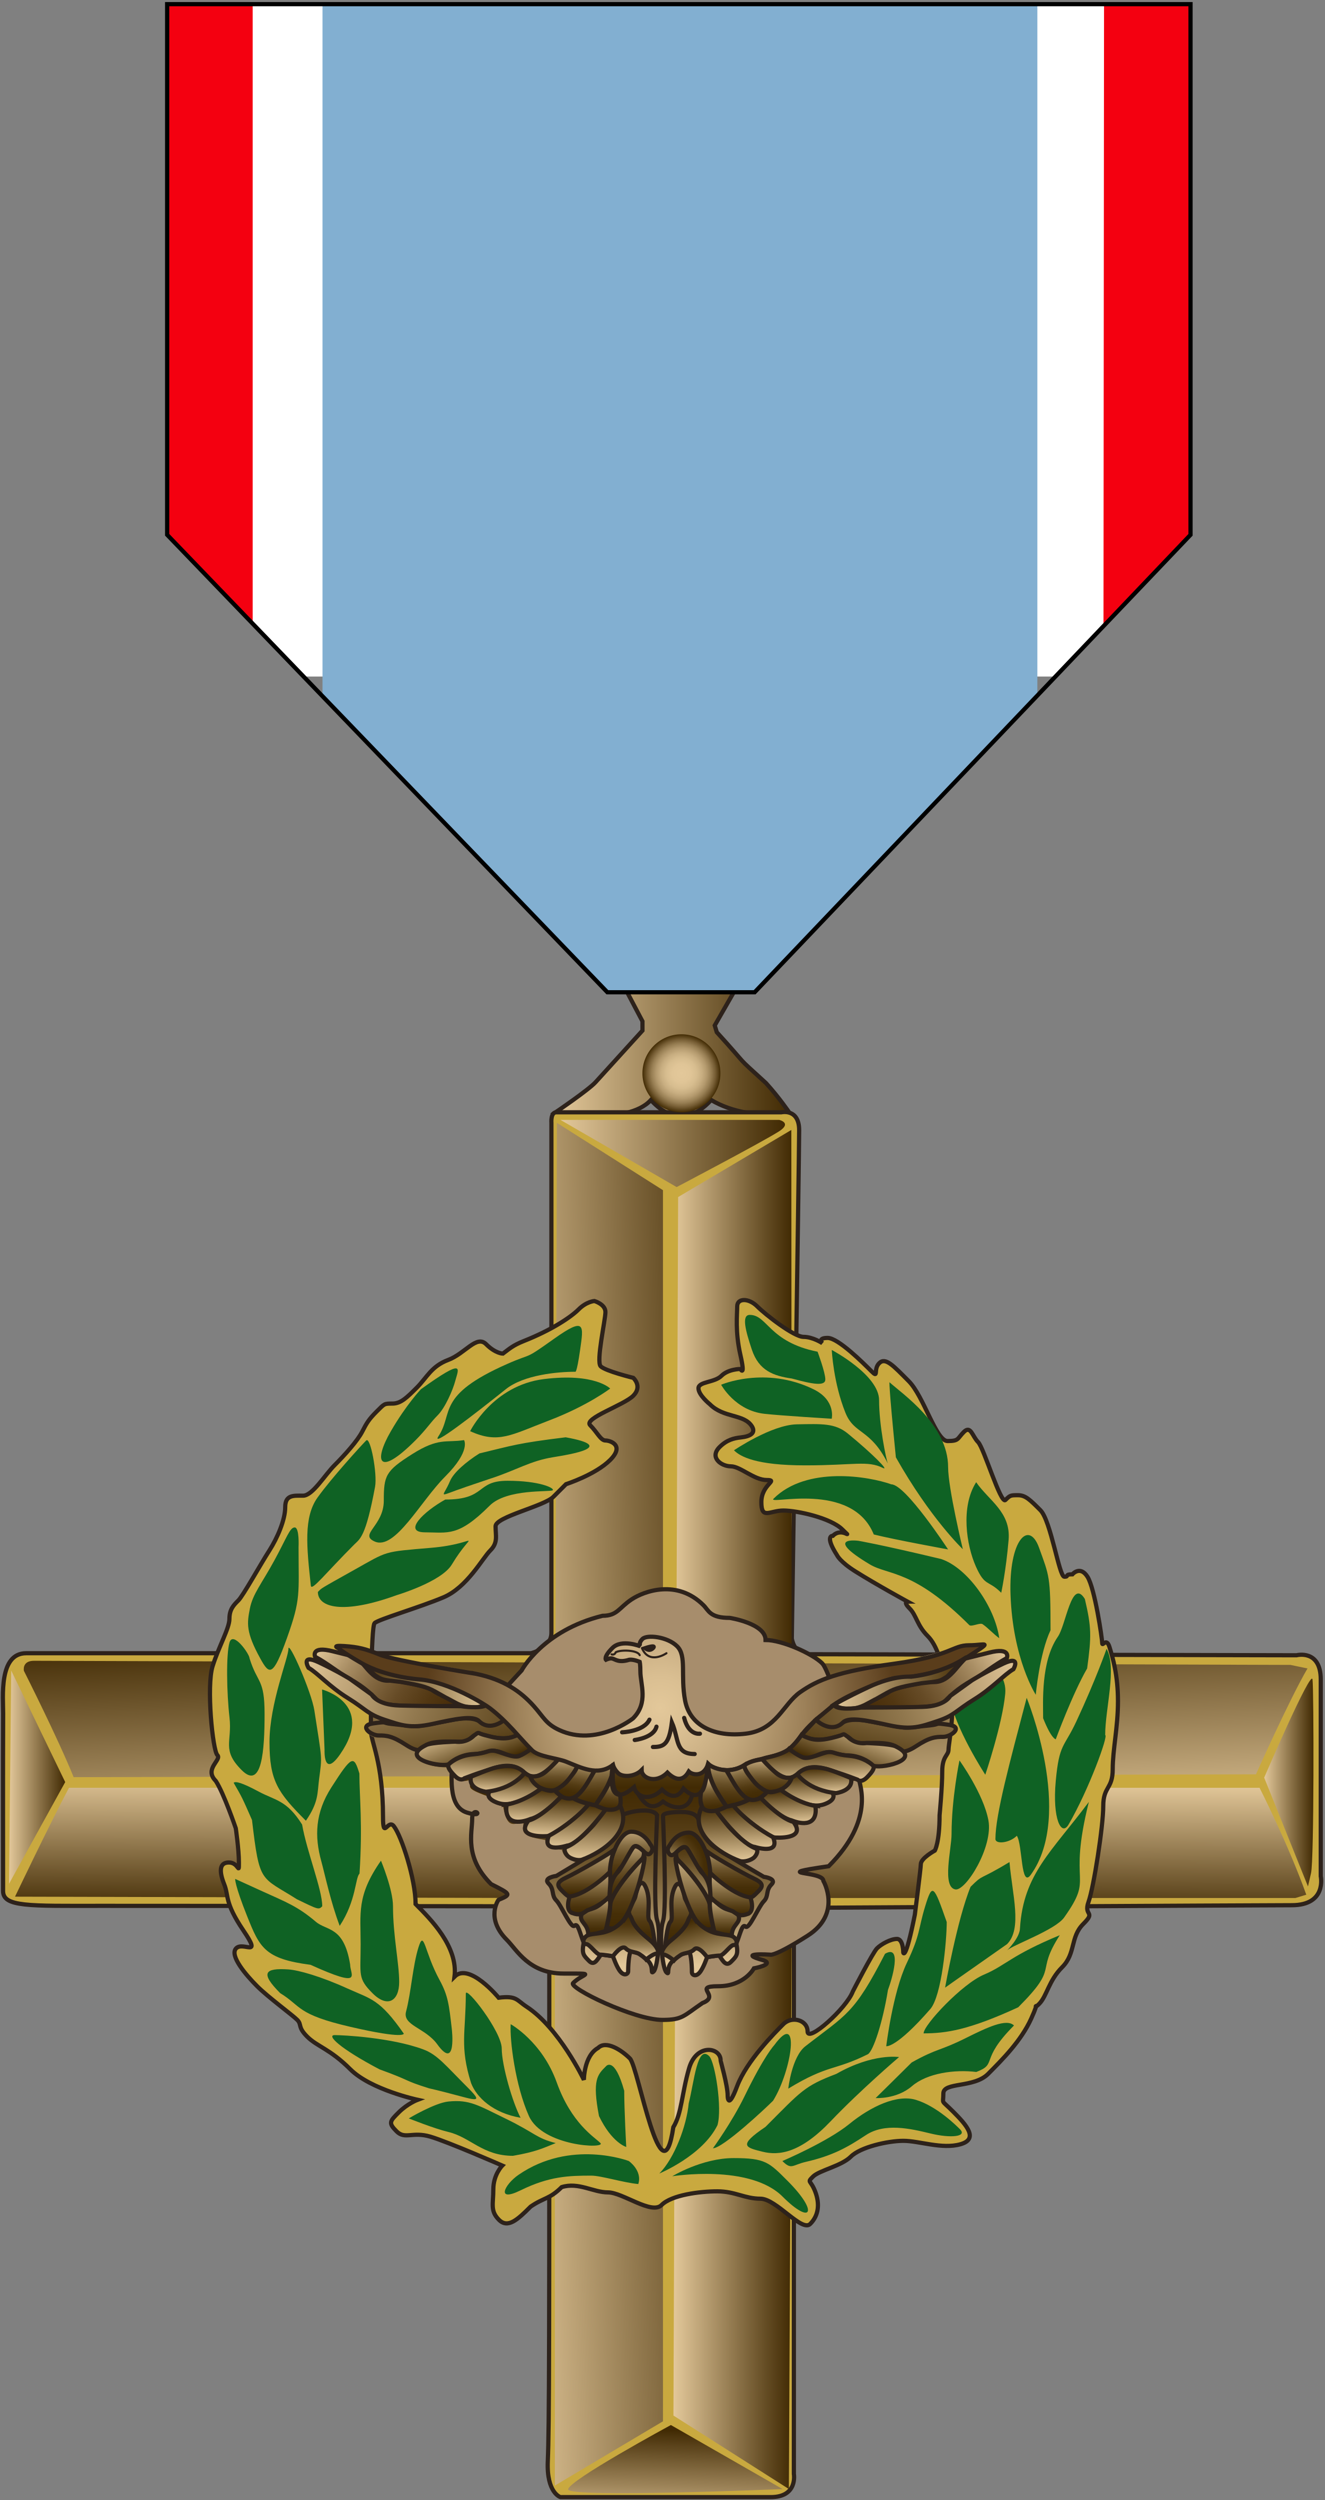
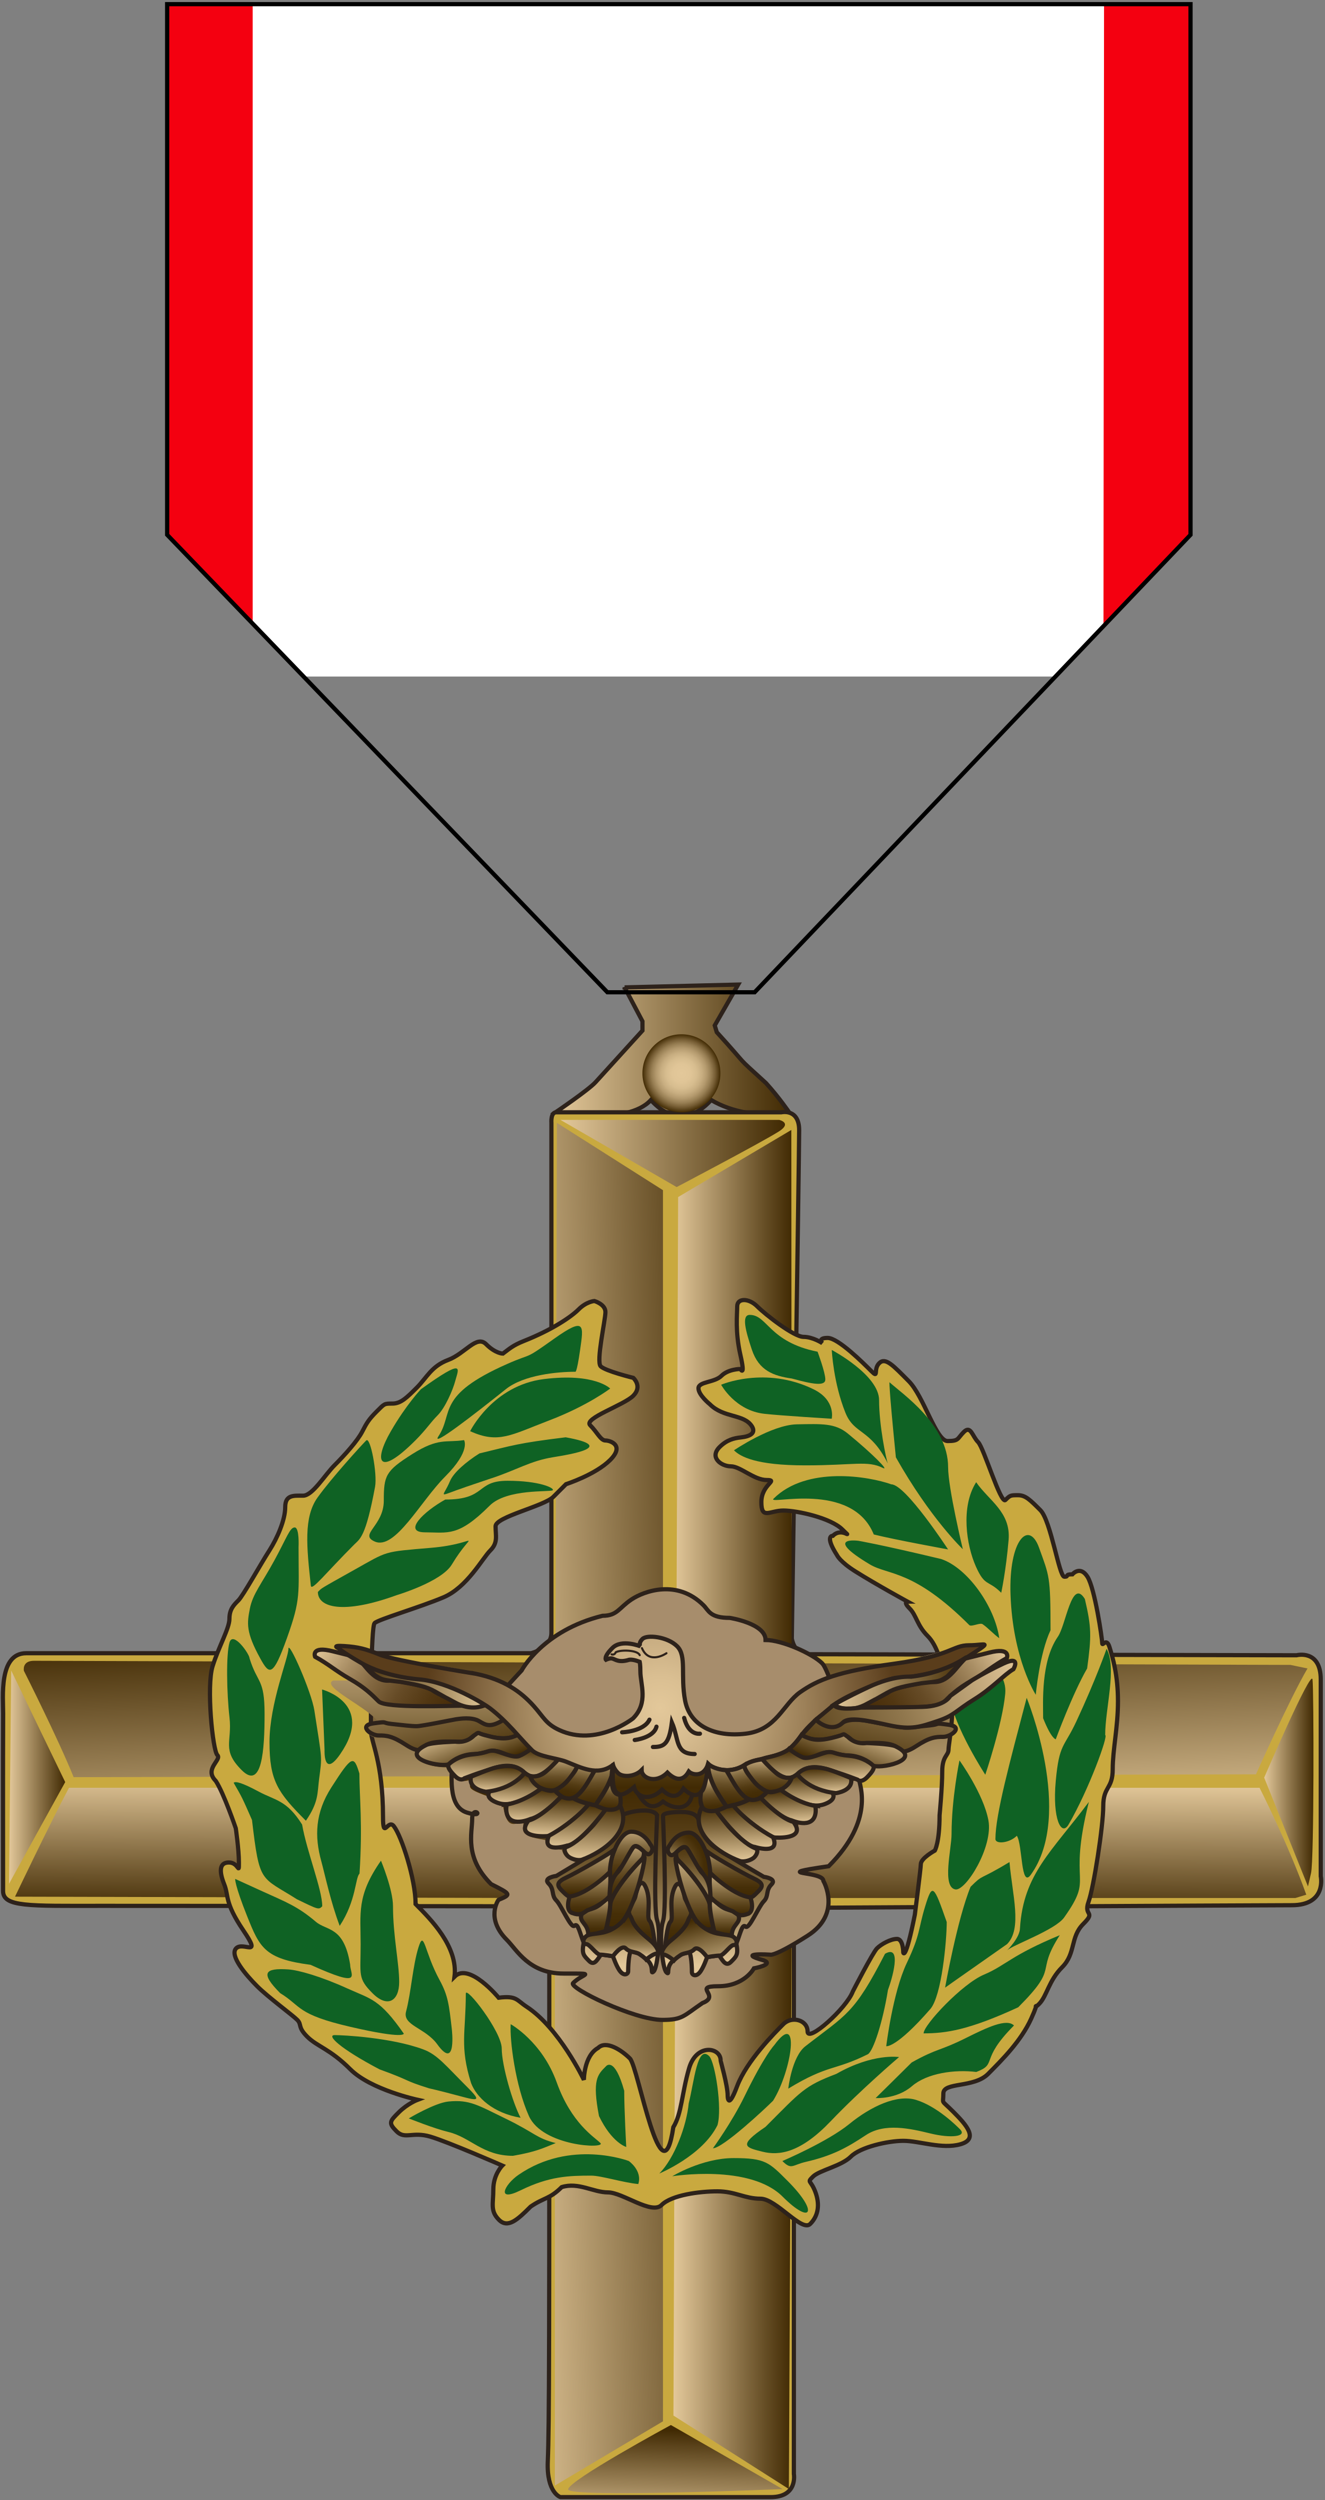
<svg xmlns="http://www.w3.org/2000/svg" version="1.0" width="315" height="594" viewBox="-0.19 -0.49 315 594" xml:space="preserve">
  <rect x="-0.19" y="-0.49" width="315" height="594" fill="#808080" stroke="none" />
  <linearGradient id="a" gradientUnits="userSpaceOnUse" x1="131.879" y1="249.058" x2="187.475" y2="249.058">
    <stop offset="0" style="stop-color:#e3c89a" />
    <stop offset="1" style="stop-color:#412a03" />
  </linearGradient>
  <path fill="url(#a)" stroke="#2D221B" d="m148.3 234.1 4.25 8.06v2.2s-9.5 10.44-11.17 12.28c-1.67 1.83-9.5 7.15-9.5 7.15s17 3.3 22.67-2.93c5.67 6.23 10.8 3.89 14.33 0 4.87 2.88 11.68 4.17 18.6 3.01 0 0-2.41-3.57-5.57-7.04-8.03-7.33-3.25-2.81-11.7-12.09l-.48-1.6 5.57-9.71-27 .67z" />
  <path fill="#C9A93F" stroke="#2D221B" d="M132.05 263.78h53.5s4.25-1 4.25 4.25-1.75 120.75-1.75 120.75.5 3.75 3.75 3.75 116.25.25 116.25.25 5.75-1.5 5.75 5.75v46.75s1.5 6.88-6.88 6.88-118.38.63-118.38.63v134.5s1 5.5-5.5 5.5h-50s-3.32-1.01-3-8.5c.36-8.49.36-27.83.36-131.87-13.29-.01-26.58-.02-39.87-.04-22.23-.04-44.46-.08-66.68-.07-17.31.01-23.31.28-23.31-3.52 0-14.05-.04-28.11.02-42.16.02-3.79-1.11-14.34 5.48-14.34h120s4.86-1.1 4.86-4.86V266.29s-.22-2.51 1.15-2.51z" />
  <linearGradient id="b" gradientUnits="userSpaceOnUse" x1="160.164" y1="439.066" x2="157.428" y2="383.341">
    <stop offset="0" style="stop-color:#e3c89a" />
    <stop offset="1" style="stop-color:#412a03" />
  </linearGradient>
  <path fill="url(#b)" d="m306.6 395.07 4.05.84c-4.25 7.25-12.25 25.15-12.25 25.15s-272.18.68-281.08.68c-3.67-9.1-11.83-25.27-11.83-25.27s-.5-2.38 2.38-2.38 298.73.98 298.73.98z" />
  <linearGradient id="c" gradientUnits="userSpaceOnUse" x1="118.08" y1="428.659" x2="176.439" y2="426.729">
    <stop offset="0" style="stop-color:#e3c89a" />
    <stop offset="1" style="stop-color:#412a03" />
  </linearGradient>
  <path fill="url(#c)" d="M157.42 282.28v292.5l-25.7 15.27V452.41l.48-186.13 25.22 16z" />
  <linearGradient id="d" gradientUnits="userSpaceOnUse" x1="159.915" y1="429.424" x2="188.043" y2="429.424">
    <stop offset="0" style="stop-color:#e3c89a" />
    <stop offset="1" style="stop-color:#412a03" />
  </linearGradient>
  <path fill="url(#d)" d="m161.03 283.91-1.12 289.5 27.44 17.46.69-138.12-.1-184.78z" />
  <linearGradient id="e" gradientUnits="userSpaceOnUse" x1="133.045" y1="273.555" x2="186.427" y2="273.555">
    <stop offset="0" style="stop-color:#e3c89a" />
    <stop offset="1" style="stop-color:#412a03" />
  </linearGradient>
  <path fill="url(#e)" d="M133.05 265.58h52s3.11.69 0 2.7c-3.84 2.47-24.38 13.26-24.38 13.26l-27.62-15.96z" />
  <linearGradient id="f" gradientUnits="userSpaceOnUse" x1="1.962" y1="421.742" x2="15.309" y2="421.742">
    <stop offset="0" style="stop-color:#e3c89a" />
    <stop offset="1" style="stop-color:#412a03" />
  </linearGradient>
  <path fill="url(#f)" d="M15.31 422.91 1.96 447.07l.52-50.66z" />
  <linearGradient id="g" gradientUnits="userSpaceOnUse" x1="300.35" y1="423.016" x2="312.063" y2="423.016">
    <stop offset="0" style="stop-color:#e3c89a" />
    <stop offset="1" style="stop-color:#412a03" />
  </linearGradient>
  <path fill="url(#g)" d="M300.35 421.85s11.17-25.95 11.49-23.33c.32 2.62.38 42.85-.35 46.02l-.73 3.16-10.41-25.85z" />
  <linearGradient id="h" gradientUnits="userSpaceOnUse" x1="160.001" y1="600.409" x2="160.889" y2="576.895">
    <stop offset="0" style="stop-color:#e3c89a" />
    <stop offset="1" style="stop-color:#412a03" />
  </linearGradient>
  <path fill="url(#h)" d="m159.3 575.66 26.56 15.22s-50.99 2.15-50.99.08 24.43-15.3 24.43-15.3z" />
  <linearGradient id="i" gradientUnits="userSpaceOnUse" x1="157.134" y1="422.373" x2="156.822" y2="454.872">
    <stop offset="0" style="stop-color:#e3c89a" />
    <stop offset="1" style="stop-color:#412a03" />
  </linearGradient>
  <path fill="url(#i)" d="M188.05 450.45h119.72l2.59-.79c-4.25-11.92-11.11-25.4-11.11-25.4H16.21c-4.52 8.47-12.83 25.87-12.83 25.87l127.03.33c0-.01 54.39-.01 57.64-.01z" />
  <radialGradient id="j" cx="161.813" cy="254.51" r="9.268" gradientUnits="userSpaceOnUse">
    <stop offset="0" style="stop-color:#e3c89a" />
    <stop offset=".234" style="stop-color:#e0c597" />
    <stop offset=".392" style="stop-color:#d7bd8f" />
    <stop offset=".527" style="stop-color:#c8ae81" />
    <stop offset=".65" style="stop-color:#b3996d" />
    <stop offset=".764" style="stop-color:#977e53" />
    <stop offset=".872" style="stop-color:#755c33" />
    <stop offset=".973" style="stop-color:#4d360e" />
    <stop offset="1" style="stop-color:#412a03" />
  </radialGradient>
  <circle fill="url(#j)" cx="161.81" cy="254.51" r="9.27" />
  <path fill="#F40010" d="m283.21 125.65-21.48 22.93-200.67.33-21.51-22.34L39.92.5h243.29z" />
  <path fill="#FFF" d="m262.15 147.68-11.54 12.56H72.35l-12.47-12.23V.5h202.4z" />
-   <path fill="#82AFD1" d="m246.43 164.76-66.88 70.5h-35.34l-67.73-70.33V.24h169.95z" />
  <path fill="none" stroke="#000" d="M282.84 126.57 179.21 235.26h-35L39.55 126.57V.5h243.29z" />
  <path fill="#C9A93F" stroke="#2D221B" d="M172.8 497.41s0 3.75 2.25-2.25 9-12.75 11-14.75 5.75-1 5.75 1.75 9.25-5.5 10.75-9.5c0 0 4.75-9.25 5.75-10.25s3.25-2.24 4.75-2.24 1.5 3.24 1.5 3.24.5 2.25 2.75-9c0 0 1.42-11 1.42-12 0-1.41 3.33-3.23 3.33-3.23s1.13-1.89 1.13-8.39c0 0 .63-6.63.63-10.38s1.5-3.75 1.5-5.25 2-10.75 0-15.75-2.5-8.75-5-11.25-2.63-4.88-4.25-6.5-.5-1.63-.5-1.63-7.33-4-12.33-7.13c-3.75-2.34-4.42-3.88-4.42-3.88-3.08-4.79-1-4.63-1-4.63 2.25-2.25 5 1.25 2.25-1.5s-10.75-4.5-14-4.5-5.25 2.25-5.25-2 4.25-5.25 1.25-5.25-6.25-3.25-8.5-3.25-5.18-2.08-2.68-4.58c1.71-1.71 3.43-2.12 5.06-2.29 2.29-.25 3.6-1.07 2.63-2.63-1.88-2.99-6.68-1.93-10-5.25 0 0-2.71-2.17-2.71-3.79s3.83-1.33 5.46-2.96 4.5-1.63 4.5-1.63 1.25 2.13 0-3.38-.75-9.5-.75-11.5 2.75-2 4.75 0 8.75 7.25 11 7.25 4.5 1.5 4.5 1.5-1.25-1.25 1.25-1.25 8.5 6 10.38 7.88.38-.38 1.88-1.88 3.38.63 7 4.25 6.5 14.25 9.25 14.25 2.25-.54 3.88-2.17 2 1.04 3.38 2.42 5.38 14.88 6.5 13.75 1.25-1.13 3-1.13 2.81 1.06 5.31 3.56 4.44 15.81 5.69 15.81-.08-.58 1.92-.58c0 0 1.83-2.17 3.58.58s3.5 14.75 3.5 15.75 1-1.5 1.75 1 2 6.58 2 12.83-1.25 11.42-1.25 16.17-2.25 4-2.25 8.75-2.25 19.25-3.5 22.75 1.88 2.13-1.25 5.25-1.75 7-5 10.25-3.63 6.88-5.5 8.75.5-1.75-1.88 3.5-6.88 9.75-10.25 13.13-10.63 1.88-10.63 4.63-.75 1.25 2.38 4.38 6.06 6.44 1.69 7.69-9.81-.81-13.56-.81-10.25 1.5-12.5 3.75-7.5 3.25-9 4.75-.59.7.5 3.5c1.17 3 .83 5.75-1.17 7.75s-8.08-6-11.83-6-6-1.75-10.25-1.75-10.88.88-13.25 3.25c-2.37 2.38-9.25-3-12.75-3s-7-2.5-11-1.25c-2.88 2.88-4.25 2.47-7.38 4.63-3.13 3.13-5.42 5.25-7.54 3.13s-1.33-3.75-1.33-7.25 2.13-5.63 2.13-5.63-12.88-5.63-17.13-6.88-6 .75-8-1.25-1.63-2.38.5-4.5 4.5-3 4.5-3-11.13-2.38-16-7.25-7.88-5.38-10.25-7.75-1.19-2.81-2.38-4-6.92-5.38-9.54-8-6.65-7.31-4.96-9 6.25 2.5 1.69-4.25-3.4-8.16-4.56-11c-1.14-2.86-1.25-5.13 1.13-5.13s2.38 3.13 2.38 0-.74-8.13-.74-8.13-2.86-8.38-4.76-11.25c-2.88-2.88 1.5-5 .38-6.13s-2.63-16.38-1.13-21.13 4-9 4-11.25 1-3.25 2.13-4.38 5.14-8.38 7.38-11.88c1.88-2.95 3.75-7.25 3.75-10.25s2-2.75 4.25-2.75 5.13-4.88 7.5-7.25 5.43-5.75 6.58-8c1.03-2 1.54-2.88 3.42-4.75s1.75-1.88 3.75-1.88 3.44-1.44 5.81-3.81 3.44-5.06 7.44-6.56 6.75-6 9-3.75 4 2.25 4 2.25c1.53-1.13 2.35-1.95 5-3 6.56-2.6 11.13-5.63 13-7.5s3.75-2 3.75-2 2.63.75 2.63 2.63-2.25 11.75-1.13 12.88 7.75 2.75 7.75 2.75 2.25 2 0 4.25-11.88 5.38-10.25 7 2.5 3.63 3.63 3.63 4.63 1.13 1.13 4.63-10.5 5.75-10.5 5.75l-3 3c-2.25 2.25-13.75 4.75-13.75 7s.63 3.88-1.25 5.75-5.5 8.75-11.13 11.13-15.5 5.25-16.38 6.13-.88 22.75-.88 25.5 2.88 7.5 2.88 20.5c0 5.68 1.15.4 2.58 2.25 1.85 2.39 5.17 12.67 5.17 18.5 3.58 3.58 10.13 10.13 9.25 17.25 3.5-3.5 10.5 5 10.5 5 4.29-.54 4.25.58 6.63 2.13 7.76 5.06 13.63 17.38 13.63 17.38s0-5.71 3.38-7.58c1.88-1.88 5.56.5 7.56 2.5s7.57 34.83 10.32 16.33c2-3.25 2-8 3.75-14s7.5-5 7.5-1.88c-.08.01 1.67 5.89 1.67 8.39z" />
  <path fill="#0F6224" d="M178.55 320.16c-1.5-4.5-2.51-8.25-.5-8.25 4.25 0 4.5 6.42 16.13 8.75 0 0 1.84 4.92 1.84 6.58 0 1.67-2.97 1.15-7.96-.21-4.34-.63-7.83-1.84-9.51-6.87z" />
  <path fill="#0F6224" d="M171.25 328.5s10.5-4.52 21.96 1.08c5.37 2.62 4.33 7 4.33 7s-12.07-.73-16-1.17c-6.99-.77-10.29-6.91-10.29-6.91zM197.55 320.24s.36 7.77 3.25 14.92c2.12 5.25 5.9 3.7 10.07 12.04-.39-.99-2.07-9.03-2.07-15.03s-11.25-11.93-11.25-11.93zM183.88 485.41c6.33-8.67 4.17 6.07-.28 13.2-2.05 2.05-11.97 11.3-14.3 11.3 0 0 4.46-6.1 7.5-12.33 4.77-9.8 7.08-12.17 7.08-12.17zM213.55 488.24s-6.17-1-14.92 4c-7.67 2.91-8.33 4.08-16.83 12.58-6.69 4.51-4.73 4.9-.73 5.9s9.06.27 16.22-7.23 16.26-15.25 16.26-15.25zM216.6 495.16c-3.64 3.14-8.62 2.82-8.62 2.82s5.93-5.82 8.56-8.45c6.18-3.46 6.64-2.67 13-5.87 4.96-2.46 9.58-4.67 11.33-2.92-8.33 8.33-3.75 9.07-8.96 11.04-5.13-.63-11.67.25-15.31 3.38zM187.21 495.74s.83-7.59 4.08-10.08c9.75-7.58 11.54-7.58 18.92-21.96 4.18-2.41 1.62 6.17.7 8.59-1.25 7.75-3.49 14.51-4.77 15.27-7.99 3.99-9.34 2.35-18.93 8.18zM219.38 482.61c5.33 0 10.75-.79 22.5-6.2 10-10 3.88-7.8 9.88-17.13-11.67 4.83-12.88 7.21-18.04 9.38s-14.34 11.95-14.34 13.95zM262.88 391.24c2.5 4.5-.33 14.17-.33 20.5.83 0-3.84 12.89-8.7 21.25-1.71 2.93-3.88-1.33-3.05-10.33s1.96-7.88 4.88-14.13c4.78-10.26 7.2-17.29 7.2-17.29zM234.05 421.16s-7.46-11.42-8.46-18.58 3.62-6.5 3.62-9 10.25 1.17 9.58 8.33c-.66 7.17-4.74 19.25-4.74 19.25zM185.88 521.41c6.83 6.83 8.67 3.75 1.17-3.75-4.43-4.43-5.29-5.42-12.83-5.42s-14.59 4.32-14.59 4.32 18.42-2.99 26.25 4.85z" />
  <path fill="#0F6224" d="M239.21 462.91c1.29-1.28 11.47-4.85 13.58-7.83 7.33-10.33.71-6.79 5.88-27.46-8.83 11.83-15.54 17.11-16.37 29.94 0 2.35-3.09 5.35-3.09 5.35zM250.8 412.74s3.98-10.81 7.46-16.83c1.05-7.67 1.04-9.75-.54-16.5-3.17-5.17-4.48 6.37-6.5 9.08-3.98 5.88-3.42 15.42-3.42 19.25 2 5 3 5 3 5zM210.5 485.66s1.54-12.75 4.88-19.75c3.33-7 2.67-7.94 4.38-13.5 1.7-5.56 2.01-5.13 5.12 3.75 0 4.42-1.19 17.55-3.91 20.68-8.16 9.37-10.47 8.82-10.47 8.82zM183.71 355.58c-1.65 1.65 18.58-4.42 23.83 8.5 5.1 1.27 17.66 3.55 17.66 3.55s-10.1-15.46-13.49-15.46c-5.27-1.9-20.16-4.43-28 3.41zM156.55 515.91s10.28-4.24 13.83-11.5c1.17-4-.58-15-1.96-16.38-2.83-2.83-3.54 5.88-4.88 11.21-.5 5.34-3.39 13.06-6.99 16.67zM174.3 344.08s8.92-6.05 14.93-6.17c6.01-.11 9.1-.3 12.15 2.2 6 4.92 9.96 8.97 8.32 8.16-3.67-1.83-6.81-.61-18.48-.61-11.67 0-15.42-2.08-16.92-3.58zM228.71 367.58s-7.74-7.33-15.92-21.83c-1.83-18.33-1.5-17.83-1.5-17.83 2.96 2.72 13.92 10.04 13.92 20.17 0 4.99 3.5 19.49 3.5 19.49zM231.88 351.66c2.98 4.35 8.27 7.07 7.71 13.71-.61 7.28-1.75 12.56-1.75 12.56-3.17-3.17-3.83-1.31-6.04-6.27-2.21-4.96-3.67-14.09.08-20zM223.55 369.91c-14.77-3.52-19.67-4.33-19.67-4.33s-8.58-1.17 2.67 5.58c4.48 2.69 10.38 1.13 23.72 14.47.52.43 2.61-.68 3.16-.22 1.26.86 2.57 2.33 3.94 3.31-1.07-7.56-7.57-16.73-13.82-18.81zM246.05 402.16s-5.46-8.45-6-23.75c-.46-13.04 4.37-17.91 6.79-11.16s2.72 6.58 2.72 19.58c-2.64 5.58-3.51 15.33-3.51 15.33z" />
  <path fill="#0F6224" d="M243.89 402.89s11.33 27.61.99 42.02c-2.43 3.39-1.93-7.06-3.33-9.25-1.74 1.75-5.09 2.08-5.09.77 0-5.77 3.41-18.24 7.43-33.54zM226.93 448.41c2.46.44 9.03-10.08 7.86-16.41-1.17-6.33-6.88-14.24-6.88-14.24s-1.88 8.99-1.88 17.49c.02 3.44-2.35 12.58.9 13.16zM239.8 441.91c.67 7.76 3.08 15.83-.58 19.5-12.35 8.64-14.73 10.34-14.73 10.34s2.9-16.3 6.06-23.96c3.16-3.17 1.75-1.33 9.25-5.88zM185.81 512.94s10.73-4.57 15.9-8.79c5.17-4.22 11.38-7.09 15.83-5.75 5.01 1.51 9.67 6.17 10.5 7 1.75 1.75-2.17 2.17-7 1s-10.92-2.59-15.42.41-8.08 4.92-14.25 6.33c-3.24.76-3.39 1.97-5.56-.2zM151.55 518.41c1.03-3.2-2.26-5.48-2.26-5.48s-13.83-5.27-26.24 3.31c-3.29 2.27-5.42 6.58.5 3.67 6.86-3.37 11.5-3.5 16.83-3.5 2.33 0 7.54 1.65 11.17 2zM90.38 441.58s2.86 6.83 2.86 10.83c0 7 1.47 13.5 1.47 18s-2.75 6.25-6.33 2.67-2.83-4.33-2.83-11.67-1-11.5 4.83-19.83zM80.71 416.24c8.3-12.03-4.33-15.33-4.33-15.33l.59 14.37s-.32 6.85 3.74.96zM95.8 482.66c-5.75-8.25-7.75-8.16-13.38-10.71-6.29-2.86-11.63-4.38-14.13-4.54-5.49-.34-6.72.78-1.88 5.63 5.13 3.13 3.79 5.04 16.79 8.04s12.6 1.58 12.6 1.58zM107.22 481.58c-.66-5.75-.87-7.92-2.92-11.67-3.66-6.7-3.63-12.13-5-7.75s-1.75 10.72-2.96 15.29c-.87 3.28 4.58 3.83 7.42 7.75 4.67 6.46 3.46-3.62 3.46-3.62zM111.11 495.59c-5.49-5.49-7.32-7.93-10.69-9.18-7.62-2.82-19.04-3.39-21.04-3.39s1.14 3.13 10.66 8.14c7.78 2.81 5.42 2.51 11.75 4.5 10.21 2.32 13.85 4.46 9.32-.07zM110.55 473.16c0-1.94 8.54 9.04 8.54 13.04s2.57 12.84 4.48 16.46c-6.51-1.12-10.45-4.79-11.77-8.25-2.75-8.75-1.25-12-1.25-21.25zM148.69 509.6s-.48-8.88-.48-13.35c-2.34-8.34-4.33-5.83-4.33-5.83-2 2-3.33 3.17-1.67 11.83 3.06 6.37 6.48 7.35 6.48 7.35zM96.99 502.81s5.99 2.41 9.43 3.23c5.25 1.25 8.12 5.66 15.34 5.66 5.48-.95 7.14-1.81 10.17-3.03-4.72-1.19-4.72-2.31-11.97-5.83-6.52-3.17-8.54-4.54-13.54-4.04-3.23.31-9.43 4.01-9.43 4.01zM121.22 480.43s7.45 4.1 10.95 13.85 8.94 12.94 10.38 14.38c1.43 1.44-13.75.83-17-6.42s-4.58-18.06-4.33-21.81zM74.88 456.08c-4.31-3.66-7.08-4.67-12.58-7.17s-6.58-3-6.58-3-.17 1.33 2.83 8.83 4.16 10.16 15.08 11.58c12.75 5.75 9.42 2.39 9.42-.08-1.5-9.16-5.49-7.89-8.17-10.16zM85.25 420.87c-1.33-4.33-1.72-4.42-6.68 3.33-3.84 6-4.02 11.6-2.37 17.54.83 3 2.2 9.63 4.37 15.33 3.97-6.03 3.65-11.36 4.71-12.42.77-11.91-.03-18.12-.03-23.78zM61.3 425.16c3.96 2.13 6.64 1.97 10.33 7.83 1.12 6.45 4.79 15.46 4.79 19.42-.85.85-.85.85-6.03-1.67-8.67-5.5-8.87-3.54-10.67-18.83-2.34-5.33-2.34-5.33-4.36-8.83.41-.43 1.97-.05 5.94 2.08zM59.13 393.49c1.92 6.16 3.58 4.74 3.58 13.24s-.6 18.18-5.44 13.34c-4.83-4.83-2.23-6.67-2.9-12.5-.67-5.83-.83-15 0-17.83s4.76 2.75 4.76 3.75zM70.79 367.11c0 11.17.59 12.22-2.75 21.55s-4.18 8.81-6.33 4.92c-3.51-6.35-3.17-8.41-2.5-11.88s2.83-5.96 5.83-11.46 3.67-7.83 4.83-7.83.92 4.7.92 4.7zM99.88 329.57c10.67-7.67 8.92-4.85 8.17-2-.58 2.21-2.42 6.42-4.17 8.17s-2.75 3.42-5.33 6c-8.87 8.87-9.97 4.97-5.83-2.17 3.66-6.33 7.16-10 7.16-10z" />
  <path fill="#0F6224" d="M120.38 323.57c6.41-2.83 3.67-.67 11.17-6s7-3.16 6.17 2.67c-.83 5.83-1.16 5.18-1.16 5.18-4.18 0-12.21.72-16.51 4.15-7.5 6-17.94 14.08-16 11.17 3.66-5.5-.67-9.67 16.33-17.17zM74.55 405.91c1.87 12.14 1.85 10.66 1.13 16.21-.45 3.46-.08 5.51-3.15 9.97-6.72-6.72-8.65-9.51-8.65-18.68s4.5-20 4.5-22.17 5.48 10.2 6.17 14.67zM94.13 378.49s10.61-3.15 13.08-7.25c5.3-8.77 6.83-5-4.83-4s-10.17.67-18.5 5.33-7.51 4.18-8.5 5.17c0 3.67 5.92 5.42 18.75.75zM116.75 350.7c6-2 9.15-4.09 14.46-4.96 4.35-.71 15.44-2.52 3.08-4.75-11.58 1.42-12.5 1.92-20.5 3.83-3.22 2.03-6.17 4.58-7 6.58-1.7 4.07-3.42 3.83 3.92 1.33s6.04-2.03 6.04-2.03zM73.71 376.24c-1-9.17-1.75-16.25 1.58-20.92s10.58-12.58 11.58-13.58 2.67 7.94 2.11 10.98c-2.23 12.04-3.61 12.4-4.94 13.73-6.9 6.9-10.17 11.2-10.33 9.79z" />
  <path fill="#0F6224" d="M111.58 339.54s5.38-10.88 17.54-12.38 15.75 2.25 15.75 2.25-5.3 4.06-14.47 7.56-12.07 5.61-18.82 2.57zM110.13 341.66c-4.33.67-6-.67-12.33 3.33s-6.75 5.09-6.75 11.08-6.01 8-2.14 9.69c4.84 2.11 10.85-9.57 16.77-15.48 6.1-6.11 4.45-8.62 4.45-8.62zM116.21 357.24c4.12-4.12 14.5-3.17 15-3.67s-3.09-2.25-10.74-2.25-4.91 4.46-14.8 4.46c-5.15 2.85-10.22 7.79-4.79 7.79s7.83 1.17 15.33-6.33z" />
  <path fill="#A78D6C" stroke="#2D221B" d="M136.05 470.66c-1.13 1.13 14.5 8.75 21.25 8.75 4.75 0 5-.93 9.5-4 4.5-1.75-2.5-4 3.75-4s8.5-4.25 8.5-4.25 4.84-.89 2.38-1.88c-6.88-1.88 1.38-1.38 1.38-1.38s.75.75 9-4.5 3.75-13 3.75-13c0-2.5-13.38-1.38 1.25-3.5 11.13-11.13 7.25-19.38 7.25-20.63s-6.54-25.33-8.79-27.58-9.51-5.54-13.46-5.54c0-3.94-8.5-5.25-8.5-5.25-4.75 0-5-1.75-6.25-3-6.25-6.25-14.12-3.38-17.12-1.38s-3.38 3.88-6.88 3.88c-14.25 3.5-19.25 13-19.25 13s-16.5 17.5-16.5 21-1.25 11.25 3.5 12.75 1.25-2 1.25 1.5-1.88 9.13 4.5 15.5c4.82 2.44 4.82 2.44 1.75 3.75 0 0-3.15 4.35 2 9.5 2.38 2.38 5.25 8 13.5 8s4.61-.12 2.24 2.26z" />
  <linearGradient id="k" gradientUnits="userSpaceOnUse" x1="158.073" y1="376.907" x2="158.073" y2="466.403">
    <stop offset="0" style="stop-color:#e3c89a" />
    <stop offset=".062" style="stop-color:#dbc092" />
    <stop offset=".16" style="stop-color:#c4aa7d" />
    <stop offset=".282" style="stop-color:#9f865b" />
    <stop offset=".42" style="stop-color:#6d552c" />
    <stop offset=".527" style="stop-color:#412a03" />
    <stop offset=".584" style="stop-color:#483009" />
    <stop offset=".665" style="stop-color:#5a421a" />
    <stop offset=".76" style="stop-color:#786036" />
    <stop offset=".865" style="stop-color:#a2895e" />
    <stop offset=".978" style="stop-color:#d8bd8f" />
    <stop offset="1" style="stop-color:#e3c89a" />
  </linearGradient>
  <path fill="url(#k)" d="M74.42 393.53c0-1.22-.07-1.73 2.5-1.5 2.3.2 6.85 2.48 5.25.88-1.36-1.36-1.75-1.75-1.25-2.25 1.38-1.38 14.63 3.88 17.63 3.88 8.17 1 22.42 2.46 28.79 11.12 5.63 5.63 6.96 6.15 12.71 6.15 4.75 0 11.06-3.89 12.18-7.21.63-4.74-.43-6.87-.43-10.18 0-.75-3.21-.16-4.38-.25l-3.63-.79s.38-.84 1.5-1.96 2.25-2.13 6.25-1.13c1.21.3-.13-1.94 1.94-1.94 2.06 0 8.69 1.19 8.69 4.44s-.71 11.57 1.79 14.07 5.46 5.43 15.83 3.81c6.41-3.5 5.75-4.75 7.5-6.5s5.25-5.5 12.5-7 20.25-3.77 28.25-6.75c9.31-1.69 2.84 2.42 2.84 2.42s.79-.15 6.41-1.42c2.25.41 2.25 1.88 1.13 3s.58.04 2.71.04-2 2.54-3.63 4.17-10.33 6.17-13.71 9.54c-3.38 2 0 0 3.1 1.75.39 2.64-5.43 2.53-5.43 2.53s-3.59 1.75-5.93 3c-2.3 0 2.67 2.34-8.08 3.72-1.74 2.81-2.48 3.44-4.48 3.44s-.44 2.94-4.94 2.94c0 1.84-1.25 2.94-4.5 2.94.6 1.58 0 5.1-3.88 3.98 0 2.75-1.64 3.94-6 3.59 1.31 3.94-3.05 2.55-4.11 2.55.58.58.74 3.2-3.76 3.2.82.53 3.11 2.02 5.24 3.39 3.02 1.09 2.62 1.09 2.18 2.06-.93 2.05-.68.99-1.66 3.81-2.07 2.73-3.54 6.69-4.51 6.19-1.16 1.16-1.19 1.25-1.77 2.94 0 4.9-1.35 6.05-2.85 6.03-.72-.01-.97-1.54-1.63-1.8-1.09-.43-3.02.46-3.02.46-1.43 3.01-1.08 4.45-3.07 3.85-.33-.33-.58-3.86-1.04-5.31-1.88.87-4.25 2.12-4.9 3.63-1.09 2.53-1.47-.5-1.47-3.38-.68-.21.05-.01-.68-.21-.79-.21-.56 4.75-1.32 4.58-1.15-.26-.52-1.85-1.88-3.13-1.69-1.58-3.9-1.56-3.93-1.07-.3 4.68-.71 4.27-1.02 4.73-1.75-1.54-2.62-2.44-3.09-4.32-.6.91-1.52-.47-2.59-.33-1.36 1.32-1.36 1.32-2.37 1.87-1.75-.75-2.13-2.98-2.13-4.38 0-1.09.01-2.79-1.13-4-.82-.93-1.38-.5-1.38-.5-.8-1.47-2.91-4.47-4.05-6.46-.84-2.46-1.81-4.56-1.82-4.92 2.92-.8 5.12-2.41 7.13-3.33-2.26-1.29-3.01-1.17-3.62-3.17-3.29-.53-3.49-1.33-4.01-2.38-6.5-1.02-5.12-2.31-5.12-4.25-2.34.41-3.88 1.75-4.83-3.67-2.06-.6-3.77-1.4-3.77-2.48-5.49-2-3.77-2-4.19-3.85-3.04.95-4.36-.72-5.34-3-5 0-8.13-1.91-7.25-3.63-5-2.75-2.63-2.13-7.75-3.5-1.69 0-2.54.58-4.5-1.5 1.25-2.37 2.08-.7 3.25-1.88-1.98-3.5-14.04-8.71-10.88-10.13h3.17c2 0-7.76-5.24-7.76-5.24z" />
  <linearGradient id="l" gradientUnits="userSpaceOnUse" x1="152.379" y1="444.75" x2="152.379" y2="461.183">
    <stop offset="0" style="stop-color:#e3c89a" />
    <stop offset=".042" style="stop-color:#d6bb8e" />
    <stop offset=".204" style="stop-color:#a98f64" />
    <stop offset=".368" style="stop-color:#836b41" />
    <stop offset=".53" style="stop-color:#664e26" />
    <stop offset=".69" style="stop-color:#523a12" />
    <stop offset=".848" style="stop-color:#452e07" />
    <stop offset="1" style="stop-color:#412a03" />
  </linearGradient>
  <path fill="url(#l)" stroke="#2D221B" stroke-linecap="round" d="M155.48 461.63c-1.08-1.08-5.08-3.63-6.2-7.84.87-2.54 1.46-2.98 1.6-3.79.18-1.02 1.18-5.14 2.51-1.97 1.33 3.17.01 7 .85 7.83.84.83 1.24 5.77 1.24 5.77z" />
  <linearGradient id="m" gradientUnits="userSpaceOnUse" x1="148.52" y1="438.246" x2="148.52" y2="457.184">
    <stop offset="0" style="stop-color:#e3c89a" />
    <stop offset=".042" style="stop-color:#d6bb8e" />
    <stop offset=".204" style="stop-color:#a98f64" />
    <stop offset=".368" style="stop-color:#836b41" />
    <stop offset=".53" style="stop-color:#664e26" />
    <stop offset=".69" style="stop-color:#523a12" />
    <stop offset=".848" style="stop-color:#452e07" />
    <stop offset="1" style="stop-color:#412a03" />
  </linearGradient>
  <path fill="url(#m)" stroke="#2D221B" stroke-linecap="round" d="M152.91 440.69c.9-.91-3.56 20.02-8.9 16.64 0 0 .86-2.97.86-5.14s4.13-7.58 8.04-11.5z" />
  <linearGradient id="n" gradientUnits="userSpaceOnUse" x1="149.82" y1="432.865" x2="149.82" y2="447.175">
    <stop offset="0" style="stop-color:#e3c89a" />
    <stop offset=".042" style="stop-color:#d6bb8e" />
    <stop offset=".204" style="stop-color:#a98f64" />
    <stop offset=".368" style="stop-color:#836b41" />
    <stop offset=".53" style="stop-color:#664e26" />
    <stop offset=".69" style="stop-color:#523a12" />
    <stop offset=".848" style="stop-color:#452e07" />
    <stop offset="1" style="stop-color:#412a03" />
  </linearGradient>
  <path fill="url(#n)" stroke="#2D221B" stroke-linecap="round" d="M154.41 437.69s-1.5-3-4.5-3-5.17 6.83-5.17 8.83.12 4.04.12 4.04 1.5-3.35 2.82-4.67c1.04-1.65 2.15-3.96 2.72-4.53 1.25-1.25 2.92 2.58 4 1.5 1.1-1.08.01-2.17.01-2.17z" />
  <linearGradient id="o" gradientUnits="userSpaceOnUse" x1="148.821" y1="436.277" x2="148.821" y2="451.116">
    <stop offset="0" style="stop-color:#e3c89a" />
    <stop offset=".042" style="stop-color:#d6bb8e" />
    <stop offset=".204" style="stop-color:#a98f64" />
    <stop offset=".368" style="stop-color:#836b41" />
    <stop offset=".53" style="stop-color:#664e26" />
    <stop offset=".69" style="stop-color:#523a12" />
    <stop offset=".848" style="stop-color:#452e07" />
    <stop offset="1" style="stop-color:#412a03" />
  </linearGradient>
  <path fill="url(#o)" stroke="#2D221B" stroke-linecap="round" d="M144.87 451.52s-.87-4.54 1.85-7.26c.85-.82 3.1-5.31 3.69-5.9.76-.76 2.45 1.05 2.45 1.05s.22 1.15-.45 1.8c-6.2 6.21-7.54 10.31-7.54 10.31z" />
  <linearGradient id="p" gradientUnits="userSpaceOnUse" x1="139.269" y1="437.224" x2="139.269" y2="449.749">
    <stop offset="0" style="stop-color:#e3c89a" />
    <stop offset=".458" style="stop-color:#8f764c" />
    <stop offset=".802" style="stop-color:#573f17" />
    <stop offset=".967" style="stop-color:#412a03" />
  </linearGradient>
  <path fill="url(#p)" stroke="#2D221B" stroke-linecap="round" d="M144.78 444.31c-1.17 1.17-4.22 4.05-6.88 5.05-2.67 1-2.83 1-4-.17s-2.5-2.17.33-3.5 10.77-5.87 11.77-6.87c-1.08 2.1-1.22 5.49-1.22 5.49z" />
  <linearGradient id="q" gradientUnits="userSpaceOnUse" x1="141.411" y1="449.286" x2="141.411" y2="458.993">
    <stop offset="0" style="stop-color:#e3c89a" />
    <stop offset=".143" style="stop-color:#bea477" />
    <stop offset=".34" style="stop-color:#91784e" />
    <stop offset=".529" style="stop-color:#6e562d" />
    <stop offset=".707" style="stop-color:#553e16" />
    <stop offset=".869" style="stop-color:#462f08" />
    <stop offset="1" style="stop-color:#412a03" />
  </linearGradient>
  <path fill="url(#q)" stroke="#2D221B" stroke-linecap="round" d="M143.77 458.31c-1.33.37-2.73.77-4.1.95 0-2.83-2.28-2.98-1.61-4.9 1.92-1.92 2.67-.5 5.5-3.33 2.84-2.84.21 7.28.21 7.28z" />
  <linearGradient id="r" gradientUnits="userSpaceOnUse" x1="139.891" y1="442.806" x2="139.891" y2="454.02">
    <stop offset="0" style="stop-color:#e3c89a" />
    <stop offset=".244" style="stop-color:#ad9368" />
    <stop offset=".488" style="stop-color:#7e663c" />
    <stop offset=".703" style="stop-color:#5d451d" />
    <stop offset=".881" style="stop-color:#48310a" />
    <stop offset="1" style="stop-color:#412a03" />
  </linearGradient>
  <path fill="url(#r)" stroke="#2D221B" stroke-linecap="round" d="M135.9 454.03c-1.89-.67-.64-3.95-.64-3.95 4.43-.5 10.31-6.56 9.52-5.77.35 1.47-.05 4.41-.05 5.66-.63.97-3.01 2.62-5.32 3.42-1.35.97-1.94 1.19-3.51.64z" />
  <path fill="none" stroke="#2D221B" stroke-linecap="round" d="M145.84 432.28c0 1.75-2.02 5.41-3.49 6.56-1.47 1.15-10.28 6.36-10.28 6.36s-3.25.42-1.83 1.83.58 2.75 1.83 4 3.5 6.83 4.33 6c.83-.83 1.32 2.06 2.19 4-.54 2.71-.02 3.08 1.31 4.42s2.17-.92 2.83-1.58c1.56.22 2.8.41 2.8.41s.88 2.62 1.78 3.67c.91 1.08 1.84.59 1.84-.08 0-2.33.33-4.83.7-4.74 1.58.41 1.95.17 4.02 2.24 1.5 1.5.44 3.42 1.36 2.5.92-.92 1.79-9.14.79-12.14s0-24.17 0-25c-1.6-2.44-10.18-.2-10.18 1.55z" />
  <linearGradient id="s" gradientUnits="userSpaceOnUse" x1="147.385" y1="452.986" x2="147.385" y2="464.734">
    <stop offset="0" style="stop-color:#412a03" />
    <stop offset=".185" style="stop-color:#442d06" />
    <stop offset=".342" style="stop-color:#4f3710" />
    <stop offset=".489" style="stop-color:#604920" />
    <stop offset=".63" style="stop-color:#796137" />
    <stop offset=".767" style="stop-color:#998055" />
    <stop offset=".899" style="stop-color:#c0a679" />
    <stop offset="1" style="stop-color:#e3c89a" />
  </linearGradient>
  <path fill="url(#s)" stroke="#2D221B" stroke-linecap="round" d="M148.71 454.8s-1.21 2.03-3.72 3.23c-2.51 1.2-4.97.64-5.93 1.6s-.54 1.78.19 1.78 2.36 2.49 3.22 2.49 3.07.37 3.07.37 2.03-2.85 3.02-1.86c.99.99 2.32.76 3.25 1.36 1.2.78 1.61 1.29 1.61 1.29s1.69-1.4 2.49-1.4c.8 0 .27-1.67-1.62-3.22-1.89-1.56-3.62-3.06-4.25-4.88s-1.33-.76-1.33-.76z" />
  <linearGradient id="t" gradientUnits="userSpaceOnUse" x1="330.009" y1="388.388" x2="295.76" y2="412.138" gradientTransform="matrix(-1 0 0 1 407.106 0)">
    <stop offset="0" style="stop-color:#e3c89a" />
    <stop offset=".042" style="stop-color:#d6bb8e" />
    <stop offset=".204" style="stop-color:#a98e64" />
    <stop offset=".368" style="stop-color:#836841" />
    <stop offset=".53" style="stop-color:#664b26" />
    <stop offset=".69" style="stop-color:#523712" />
    <stop offset=".848" style="stop-color:#452a07" />
    <stop offset="1" style="stop-color:#412603" />
  </linearGradient>
  <path fill="url(#t)" stroke="#2D221B" stroke-linecap="round" d="M110.11 404.75c-2.83 0-18.6.67-20.27-1-1.67-1.67-3.33-3.33-6.83-5.33s-5.08-3.54-8.29-5.29c0 0-1.13-2.67 4.25-1.29l5.71 1.42c2.33 2.32 4.06 5.86 7.79 5.54 1.5-.13 9.28 1.41 10.14 2.26s7.5 3.69 7.5 3.69" />
  <linearGradient id="u" gradientUnits="userSpaceOnUse" x1="299.204" y1="420.9" x2="310.371" y2="379.067" gradientTransform="matrix(-1 0 0 1 407.106 0)">
    <stop offset="0" style="stop-color:#412a03" />
    <stop offset=".161" style="stop-color:#5f471f" />
    <stop offset=".563" style="stop-color:#a68c61" />
    <stop offset=".854" style="stop-color:#d2b78a" />
    <stop offset="1" style="stop-color:#e3c89a" />
  </linearGradient>
  <path fill="url(#u)" stroke="#2D221B" stroke-linecap="round" d="M123.51 411.37s-2.68 2.28-8.49.38c-3.16-1.03-2.83 1.58-5.5 1.58s-8.19-.5-9.19 1.61c0 0-.73 1.27-3.98-.86s-4.63-2.25-6.5-2.25-4.96-2.38-1.25-2.88 1.72-.13 4.35.15 4.63.53 5.89.53 8.53-1.52 9.41-1.65 3.72-.57 5.43.43 2.7 1.78 6.43-.65l3.4 3.61z" />
  <linearGradient id="v" gradientUnits="userSpaceOnUse" x1="297.309" y1="408.068" x2="292.809" y2="419.734" gradientTransform="matrix(-1 0 0 1 407.106 0)">
    <stop offset=".005" style="stop-color:#e3c89a" />
    <stop offset=".463" style="stop-color:#977e53" />
    <stop offset="1" style="stop-color:#412a03" />
  </linearGradient>
  <path fill="url(#v)" stroke="#2D221B" stroke-linecap="round" d="M126.5 414.75c-1.34.89-2.86 2.24-4.57 2.07-1.73-.17-3.14-1.42-4.93-1.31-1.48.1-2.8.74-4.32.74-2.7 0-5 1.26-6.06 2.32s-12.52-1.11-5.44-4.49c1.33-.62 6.92-.78 6.92-.78s2.45.51 4.43-1.47c1.3-.96.62-.58 2.49-.09s4.29 1.19 6.53.49c1.36-.47 1.25-.48 1.96-.87 1.46 2.18 2.99 3.39 2.99 3.39z" />
  <linearGradient id="w" gradientUnits="userSpaceOnUse" x1="287.695" y1="422.762" x2="287.283" y2="414.38" gradientTransform="matrix(-1 0 0 1 407.106 0)">
    <stop offset="0" style="stop-color:#e3c89a" />
    <stop offset="1" style="stop-color:#412a03" />
  </linearGradient>
  <path fill="url(#w)" stroke="#2D221B" stroke-linecap="round" d="M132.91 417.1s-3.53 4.48-6.23 4.48c-1.21 0-1.87-.6-2.73-1.32-2.14-1.78-4.84-1.32-7.27-.51-3 1-3.21 1.02-6.46 2.25 0 0-.81.9-2.25-.54s-1.95-2.38-1.36-2.89c0 0 1.98-1.93 5.54-2.24s3.56-1 5-.88 4.63 1.88 6.13 1.25 3.21-2 3.21-2 .46.54 2.15 1.17c2.23.83 2.61.62 4.27 1.23z" />
  <linearGradient id="x" gradientUnits="userSpaceOnUse" x1="275.518" y1="416.216" x2="275.766" y2="427.478" gradientTransform="matrix(-1 0 0 1 407.106 0)">
    <stop offset="0" style="stop-color:#e3c89a" />
    <stop offset=".039" style="stop-color:#d6bb8e" />
    <stop offset=".188" style="stop-color:#a98f64" />
    <stop offset=".338" style="stop-color:#836b41" />
    <stop offset=".487" style="stop-color:#664e26" />
    <stop offset=".634" style="stop-color:#523a12" />
    <stop offset=".779" style="stop-color:#452e07" />
    <stop offset=".918" style="stop-color:#412a03" />
  </linearGradient>
  <path fill="url(#x)" stroke="#2D221B" stroke-linecap="round" d="M137.16 418.64s-.06.46-.29.92c-.72 1.44-3.23 5-5.69 5.36-3 0-4.85-1.6-5.33-3.44 0 0 1.88.54 3.69-1.02 1.94-1.67 3.31-3.29 3.31-3.29s2.89.27 4.31 1.47z" />
  <linearGradient id="y" gradientUnits="userSpaceOnUse" x1="269.487" y1="416.957" x2="272.798" y2="434.828" gradientTransform="matrix(-1 0 0 1 407.106 0)">
    <stop offset="0" style="stop-color:#e3c89a" />
    <stop offset=".023" style="stop-color:#d6bb8e" />
    <stop offset=".111" style="stop-color:#a98f64" />
    <stop offset=".2" style="stop-color:#836b41" />
    <stop offset=".288" style="stop-color:#664e26" />
    <stop offset=".375" style="stop-color:#523a12" />
    <stop offset=".461" style="stop-color:#452e07" />
    <stop offset=".543" style="stop-color:#412a03" />
    <stop offset=".56" style="stop-color:#4a330b" />
    <stop offset=".671" style="stop-color:#80673e" />
    <stop offset=".774" style="stop-color:#ab9166" />
    <stop offset=".867" style="stop-color:#caaf82" />
    <stop offset=".945" style="stop-color:#dcc194" />
    <stop offset="1" style="stop-color:#e3c89a" />
  </linearGradient>
  <path fill="url(#y)" stroke="#2D221B" stroke-linecap="round" d="M131.74 424.85c5.02 6.21 8.44-3.76 9.77-5.09 0 0-2.38.12-4.33-1.17 0 0-.02.94-1.21 2.44s-1.71 2.52-4.23 3.82" />
  <linearGradient id="z" gradientUnits="userSpaceOnUse" x1="266.467" y1="416.361" x2="265.842" y2="435.174" gradientTransform="matrix(-1 0 0 1 407.106 0)">
    <stop offset="0" style="stop-color:#e3c89a" />
    <stop offset=".029" style="stop-color:#d6bb8e" />
    <stop offset=".139" style="stop-color:#a98f64" />
    <stop offset=".25" style="stop-color:#836b41" />
    <stop offset=".36" style="stop-color:#664e26" />
    <stop offset=".469" style="stop-color:#523a12" />
    <stop offset=".576" style="stop-color:#452e07" />
    <stop offset=".679" style="stop-color:#412a03" />
  </linearGradient>
  <path fill="url(#z)" stroke="#2D221B" stroke-linecap="round" d="M135.96 426.69c2.21 1.2 5.39 1.72 5.39 1.72 2.31-3.42 2.89-4.43 3.62-6.29.98-2.48.75-3.81.75-3.81s-1.25 1.21-4.21 1.45c-.52.3-3.08 6.3-5.56 6.89" />
  <linearGradient id="A" gradientUnits="userSpaceOnUse" x1="285.037" y1="428.268" x2="284.661" y2="420.604" gradientTransform="matrix(-1 0 0 1 407.106 0)">
    <stop offset="0" style="stop-color:#e3c89a" />
    <stop offset="1" style="stop-color:#412a03" />
  </linearGradient>
  <path fill="url(#A)" stroke="#2D221B" stroke-linecap="round" d="M116.22 425.09c-1.31 1.86 2.12 2.82 2.12 2.82 4.29 1.37 10.17-3.51 10.17-3.51s-2.12-.93-2.67-2.93c-.29-.06-1.31-.77-1.31-.77l-8.31 4.39" />
  <linearGradient id="B" gradientUnits="userSpaceOnUse" x1="280.621" y1="432.498" x2="280.219" y2="424.327" gradientTransform="matrix(-1 0 0 1 407.106 0)">
    <stop offset="0" style="stop-color:#e3c89a" />
    <stop offset="1" style="stop-color:#412a03" />
  </linearGradient>
  <path fill="url(#B)" stroke="#2D221B" stroke-linecap="round" d="M120.31 428.21s-.27.83-.08 1.88c.67 3.83 5.71 1.58 5.71 1.58 3-.67 7.35-5.37 7.35-5.37s-1.1-.76-1.47-1.3-.16.62-3.28-.59c-4.73 3.45-8.23 3.8-8.23 3.8z" />
  <linearGradient id="C" gradientUnits="userSpaceOnUse" x1="275.13" y1="435.943" x2="274.655" y2="426.255" gradientTransform="matrix(-1 0 0 1 407.106 0)">
    <stop offset="0" style="stop-color:#e3c89a" />
    <stop offset="1" style="stop-color:#412a03" />
  </linearGradient>
  <path fill="url(#C)" stroke="#2D221B" stroke-linecap="round" d="M139.81 428.09c-.35 1.19-8.26 7.66-10.01 7.66 0 0-7.68.59-4.33-3.73 0 0 2.54-.31 7.81-5.72.57.41 1.89.69 2.68.4a13.77 13.77 0 0 0 3.85 1.39z" />
  <linearGradient id="D" gradientUnits="userSpaceOnUse" x1="262.231" y1="421.267" x2="263.47" y2="437.371" gradientTransform="matrix(-1 0 0 1 407.106 0)">
    <stop offset="0" style="stop-color:#e3c89a" />
    <stop offset=".023" style="stop-color:#d6bb8e" />
    <stop offset=".111" style="stop-color:#a98f64" />
    <stop offset=".2" style="stop-color:#836b41" />
    <stop offset=".288" style="stop-color:#664e26" />
    <stop offset=".375" style="stop-color:#523a12" />
    <stop offset=".461" style="stop-color:#452e07" />
    <stop offset=".543" style="stop-color:#412a03" />
    <stop offset=".56" style="stop-color:#4a330b" />
    <stop offset=".671" style="stop-color:#80673e" />
    <stop offset=".774" style="stop-color:#ab9166" />
    <stop offset=".867" style="stop-color:#caaf82" />
    <stop offset=".945" style="stop-color:#dcc194" />
    <stop offset="1" style="stop-color:#e3c89a" />
  </linearGradient>
  <path fill="url(#D)" stroke="#2D221B" stroke-linecap="round" d="M147.21 425.91c1.25 7.58-5.86 2.51-5.86 2.51 3.85-5.13 4.53-8.5 4.37-10.1-1.01 8.01 1.5 7.19 1.49 7.59z" />
  <linearGradient id="E" gradientUnits="userSpaceOnUse" x1="270.477" y1="438.695" x2="269.95" y2="427.958" gradientTransform="matrix(-1 0 0 1 407.106 0)">
    <stop offset="0" style="stop-color:#e3c89a" />
    <stop offset="1" style="stop-color:#412a03" />
  </linearGradient>
  <path fill="url(#E)" stroke="#2D221B" stroke-linecap="round" d="M143.83 429.4s-6.17 8.31-9.2 8.6c0 0-6.17 2-4.33-2.33 6.38-3.5 9.51-7.58 9.51-7.58s.72.2 1.64.37c1.15.6 2.38.94 2.38.94z" />
  <linearGradient id="F" gradientUnits="userSpaceOnUse" x1="266.414" y1="441.606" x2="265.752" y2="428.131" gradientTransform="matrix(-1 0 0 1 407.106 0)">
    <stop offset="0" style="stop-color:#e3c89a" />
    <stop offset="1" style="stop-color:#412a03" />
  </linearGradient>
  <path fill="url(#F)" stroke="#2D221B" stroke-linecap="round" d="M147.2 428.42c3.16 6.17-4.15 11.16-8.98 12.91-.97.35-2.79-.17-3.5-.92-.55-.58-1.08-1.71-.25-2.08 2.11-.82 4.54-3.13 6.46-5.25 1.58-1.92 2.25-2.83 2.9-3.69 2.96.46 3.37-.97 3.37-.97z" />
  <linearGradient id="G" gradientUnits="userSpaceOnUse" x1="291.243" y1="399.066" x2="322.702" y2="399.066" gradientTransform="matrix(-1 0 0 1 407.106 0)">
    <stop offset="0" style="stop-color:#e3c89a" />
    <stop offset=".46" style="stop-color:#977e53" />
    <stop offset="1" style="stop-color:#412a03" />
  </linearGradient>
  <path fill="url(#G)" stroke="#2D221B" stroke-linecap="round" d="M97.54 397.54s4.01-.38 10.08 2.48 8.24 4.22 8.24 4.22c-.89.61-4.1 1.93-8.02-.32-3.67-2-.49-.19-3.67-2-2.58-1.48-3.33-1.83-9.17-2.83-4.32-.46-4.32-.46-6.08-1.58l-4.25-4.25c-1.5-1.5 3.19 3.19 12.88 4.29" />
  <linearGradient id="H" gradientUnits="userSpaceOnUse" x1="335.588" y1="392.712" x2="267.34" y2="421.462" gradientTransform="matrix(-1 0 0 1 407.106 0)">
    <stop offset="0" style="stop-color:#e3c89a" />
    <stop offset=".116" style="stop-color:#cbb083" />
    <stop offset=".419" style="stop-color:#90774d" />
    <stop offset=".678" style="stop-color:#654d25" />
    <stop offset=".88" style="stop-color:#4b340c" />
    <stop offset="1" style="stop-color:#412a03" />
  </linearGradient>
-   <path fill="url(#H)" stroke="#2D221B" stroke-linecap="round" d="m115.86 404.23 4.25 3.53c-1.23 1.24-4.18 2.9-6.43.65-1.4-1.4-5.68-.49-11.02.68-5.33 1.17-7.48.32-11.48-1.01s-4.39-2.5-8.72-5.17c-4.33-2.67-7.13-5.91-9.3-7.15 0 0-2-3.41 2.44-1.31s7.42 3.96 7.42 3.96l5.16 3.71s1.16 2.43 6.54 2.59 14.63.16 14.63.16 4.68.71 6.15-.27" />
  <linearGradient id="I" gradientUnits="userSpaceOnUse" x1="289.182" y1="425.334" x2="288.87" y2="418.968" gradientTransform="matrix(-1 0 0 1 407.106 0)">
    <stop offset="0" style="stop-color:#e3c89a" />
    <stop offset="1" style="stop-color:#412a03" />
  </linearGradient>
  <path fill="url(#I)" stroke="#2D221B" stroke-linecap="round" d="M124.53 420.71s-2.56 3.83-9.19 4.5c0 0-4.27-.52-3.57-3.57 0 0 4.57-1.93 6.14-2.24s3.59-.61 5.31.31c.94.5 1.31 1 1.31 1z" />
  <radialGradient id="J" cx="156.788" cy="405.291" r="55.795" gradientUnits="userSpaceOnUse">
    <stop offset="0" style="stop-color:#e3c89a" />
    <stop offset=".132" style="stop-color:#dabf92" />
    <stop offset=".345" style="stop-color:#c3a87d" />
    <stop offset=".611" style="stop-color:#9d8159" />
    <stop offset=".918" style="stop-color:#694c29" />
    <stop offset="1" style="stop-color:#5a3d1b" />
  </radialGradient>
  <path fill="url(#J)" stroke="#2D221B" stroke-linecap="round" d="M113 397.19c6.63 1.38 10.62 4.22 13.69 7.64 2.36 2.63 2.86 4.22 6.05 5.7 8.9 4.13 17.56-2.75 17.56-2.75 3.73-3.73 1.75-8.13 1.75-11.13 0-1.66-.16-2.31-.16-2.31s-1.46-.63-2.47-.5c-2.47.76-3.22-.05-4.02-.28-.61-.18-1.54.28-1.54.28s-.63-.63 1.56-2.81 6.63-.38 6.63-.38-.56-.69.5-1.75 5.94-.56 8.25 1.75.75 6.88 1.88 12.88 7 8.75 14.38 7.88 8.88-7 13-9.88 8.75-4.88 22.38-6.75 13.75-4.38 17.75-4.38 6.13-1.38-.96 3.17-16.54 4.58-16.54 4.58c-3.46.71-13.08 4.75-15.25 6.92s-2.13 1.42-5.21 4.5-3.33 5.67-8 7-5.2.93-7.5 2.33c-3.83 2.33-7.57.67-8.57-.33-1 3.26-3.77 2.67-4.6 1.83-1.52 2.67-3.5 1.83-5.08.25-2.83 2.83-6.14 1.25-6.14-.58-1.67 1.67-4.58 1.71-5.58.71s-1.22-1.94-1.22-1.94c-3.7 2.8-7.73.55-11.14-.78-2.18-.85-6.57-1.17-8.11-2.71-3.08-3.08-5.81-6.77-10.03-10-1.13-.87-9.61-6.26-16.86-6.85 0 0-7.89-.51-13.75-3.92-5.06-2.94-5.32-3.47-5.32-3.47s-2-.75 1.34-.52 4.99.64 8.48 2.06 22.85 4.54 22.85 4.54z" />
  <path fill="none" stroke="#2D221B" stroke-linecap="round" d="M168.14 418.58c-.59 11.04-5.02 6.7-5.85 5.87-1.52 2.67-3.5 1.83-5.08.25-2.83 2.83-6.03 1.88-6.67-.58-7.15 6.08-5.03-5.27-5.03-5.27M147.71 411.08s5.17-.17 6.5-3M150.71 412.91s4.5-.5 5.17-3.17M166.21 411.41s-2.67.5-3.75-3.75M164.96 416.24c-4.66 0-3.68-3.43-5.42-7.5-.67 5.17-1.83 5.83-4.5 5.83" />
  <path fill="none" stroke="#2D221B" stroke-width=".5" stroke-linecap="round" d="M145.2 392.56s.71.27 1-.5c1.25-.66 5.23-.52 5.69.69" />
  <linearGradient id="K" gradientUnits="userSpaceOnUse" x1="153.212" y1="391.076" x2="155.233" y2="391.076">
    <stop offset="0" style="stop-color:#e3c89a" />
    <stop offset=".023" style="stop-color:#d6bb8e" />
    <stop offset=".111" style="stop-color:#a98f64" />
    <stop offset=".2" style="stop-color:#836b41" />
    <stop offset=".288" style="stop-color:#664e26" />
    <stop offset=".375" style="stop-color:#523a12" />
    <stop offset=".461" style="stop-color:#452e07" />
    <stop offset=".543" style="stop-color:#412a03" />
    <stop offset=".56" style="stop-color:#4a330b" />
    <stop offset=".671" style="stop-color:#80673e" />
    <stop offset=".774" style="stop-color:#ab9166" />
    <stop offset=".867" style="stop-color:#caaf82" />
    <stop offset=".945" style="stop-color:#dcc194" />
    <stop offset="1" style="stop-color:#e3c89a" />
  </linearGradient>
-   <path fill="url(#K)" stroke="#2D221B" stroke-linecap="round" d="M153.21 391.08s2.75-.92 1.83 0c-.91.91-1.83 0-1.83 0z" />
  <path fill="none" stroke="#2D221B" stroke-width=".5" stroke-linecap="round" d="M152.42 391.08c1.75 4.08 5.83 1.21 5.83 1.21" />
  <linearGradient id="L" gradientUnits="userSpaceOnUse" x1="161.065" y1="444.966" x2="161.065" y2="461.399">
    <stop offset="0" style="stop-color:#e3c89a" />
    <stop offset=".04" style="stop-color:#d6bb8e" />
    <stop offset=".196" style="stop-color:#a98f64" />
    <stop offset=".352" style="stop-color:#836b41" />
    <stop offset=".507" style="stop-color:#664e26" />
    <stop offset=".66" style="stop-color:#523a12" />
    <stop offset=".811" style="stop-color:#452e07" />
    <stop offset=".957" style="stop-color:#412a03" />
  </linearGradient>
  <path fill="url(#L)" stroke="#2D221B" stroke-linecap="round" d="M157.97 461.85c1.08-1.08 5.08-3.63 6.2-7.84-.87-2.54-1.46-2.98-1.6-3.79-.18-1.02-1.18-5.14-2.51-1.97-1.33 3.17-.01 7-.85 7.83-.85.83-1.24 5.77-1.24 5.77z" />
  <linearGradient id="M" gradientUnits="userSpaceOnUse" x1="164.922" y1="438.461" x2="164.922" y2="457.399">
    <stop offset="0" style="stop-color:#e3c89a" />
    <stop offset=".396" style="stop-color:#9d8459" />
    <stop offset=".799" style="stop-color:#5b431b" />
    <stop offset=".989" style="stop-color:#412a03" />
  </linearGradient>
  <path fill="url(#M)" stroke="#2D221B" stroke-linecap="round" d="M160.53 440.91c-.9-.91 3.56 20.02 8.9 16.64 0 0-.86-2.97-.86-5.14s-4.12-7.58-8.04-11.5z" />
  <radialGradient id="N" cx="158.878" cy="442.742" r="17.808" gradientUnits="userSpaceOnUse">
    <stop offset="0" style="stop-color:#e3c89a" />
    <stop offset=".023" style="stop-color:#d6bb8e" />
    <stop offset=".111" style="stop-color:#a98f64" />
    <stop offset=".2" style="stop-color:#836b41" />
    <stop offset=".288" style="stop-color:#664e26" />
    <stop offset=".375" style="stop-color:#523a12" />
    <stop offset=".461" style="stop-color:#452e07" />
    <stop offset=".543" style="stop-color:#412a03" />
    <stop offset=".56" style="stop-color:#4a330b" />
    <stop offset=".671" style="stop-color:#80673e" />
    <stop offset=".774" style="stop-color:#ab9166" />
    <stop offset=".867" style="stop-color:#caaf82" />
    <stop offset=".945" style="stop-color:#dcc194" />
    <stop offset="1" style="stop-color:#e3c89a" />
  </radialGradient>
  <path fill="url(#N)" stroke="#2D221B" stroke-linecap="round" d="M159.03 437.91s1.5-3 4.5-3 5.17 6.83 5.17 8.83-.12 4.04-.12 4.04-1.5-3.35-2.82-4.67c-1.04-1.65-2.15-3.96-2.72-4.53-1.25-1.25-2.92 2.58-4 1.5-1.09-1.09-.01-2.17-.01-2.17z" />
  <radialGradient id="O" cx="156.545" cy="442.742" r="26.51" fx="166.213" fy="452.743" gradientUnits="userSpaceOnUse">
    <stop offset="0" style="stop-color:#e3c89a" />
    <stop offset=".023" style="stop-color:#d6bb8e" />
    <stop offset=".111" style="stop-color:#a98f64" />
    <stop offset=".2" style="stop-color:#836b41" />
    <stop offset=".288" style="stop-color:#664e26" />
    <stop offset=".375" style="stop-color:#523a12" />
    <stop offset=".461" style="stop-color:#452e07" />
    <stop offset=".543" style="stop-color:#412a03" />
    <stop offset=".56" style="stop-color:#4a330b" />
    <stop offset=".671" style="stop-color:#80673e" />
    <stop offset=".774" style="stop-color:#ab9166" />
    <stop offset=".867" style="stop-color:#caaf82" />
    <stop offset=".945" style="stop-color:#dcc194" />
    <stop offset="1" style="stop-color:#e3c89a" />
  </radialGradient>
  <path fill="url(#O)" stroke="#2D221B" stroke-linecap="round" d="M168.57 451.74s.87-4.54-1.85-7.26c-.85-.82-3.1-5.31-3.69-5.9-.76-.76-2.45 1.05-2.45 1.05s-.22 1.15.45 1.8c6.2 6.21 7.54 10.31 7.54 10.31z" />
  <linearGradient id="P" gradientUnits="userSpaceOnUse" x1="174.174" y1="437.44" x2="174.174" y2="449.965">
    <stop offset="0" style="stop-color:#e3c89a" />
    <stop offset=".042" style="stop-color:#d6bb8e" />
    <stop offset=".204" style="stop-color:#a98f64" />
    <stop offset=".368" style="stop-color:#836b41" />
    <stop offset=".53" style="stop-color:#664e26" />
    <stop offset=".69" style="stop-color:#523a12" />
    <stop offset=".848" style="stop-color:#452e07" />
    <stop offset="1" style="stop-color:#412a03" />
  </linearGradient>
  <path fill="url(#P)" stroke="#2D221B" stroke-linecap="round" d="M168.66 444.53c1.17 1.17 4.22 4.05 6.88 5.05 2.67 1 2.83 1 4-.17s2.5-2.17-.33-3.5-10.77-5.87-11.77-6.87c1.08 2.09 1.22 5.49 1.22 5.49z" />
  <linearGradient id="Q" gradientUnits="userSpaceOnUse" x1="172.032" y1="449.502" x2="172.032" y2="459.209">
    <stop offset="0" style="stop-color:#e3c89a" />
    <stop offset=".272" style="stop-color:#af966a" />
    <stop offset=".614" style="stop-color:#745c33" />
    <stop offset=".866" style="stop-color:#4f3810" />
    <stop offset="1" style="stop-color:#412a03" />
  </linearGradient>
  <path fill="url(#Q)" stroke="#2D221B" stroke-linecap="round" d="M169.67 458.53c1.33.37 2.73.77 4.1.95 0-2.83 2.28-2.98 1.61-4.9-1.92-1.92-2.67-.5-5.5-3.33-2.83-2.84-.21 7.28-.21 7.28z" />
  <linearGradient id="R" gradientUnits="userSpaceOnUse" x1="173.552" y1="443.022" x2="173.552" y2="454.236">
    <stop offset="0" style="stop-color:#e3c89a" />
    <stop offset=".161" style="stop-color:#c5ab7e" />
    <stop offset=".563" style="stop-color:#7e663c" />
    <stop offset=".854" style="stop-color:#523b13" />
    <stop offset="1" style="stop-color:#412a03" />
  </linearGradient>
  <path fill="url(#R)" stroke="#2D221B" stroke-linecap="round" d="M177.55 454.24c1.89-.67.64-3.95.64-3.95-4.43-.5-10.31-6.56-9.52-5.77-.35 1.47.05 4.41.05 5.66.63.97 3.01 2.62 5.32 3.42 1.34.98 1.93 1.2 3.51.64z" />
  <path fill="none" stroke="#2D221B" stroke-linecap="round" d="M161.77 430.01c2.5 0 4.19.73 4.19 2.48s1.82 4.39 3.29 5.54c1.47 1.15 12.13 7.38 12.13 7.38s3.25.42 1.83 1.83-.58 2.75-1.83 4-3.5 6.83-4.33 6c-.83-.83-1.32 2.06-2.19 4 .54 2.71.02 3.08-1.31 4.42s-2.17-.92-2.83-1.58c-1.56.22-2.8.41-2.8.41s-.88 2.62-1.78 3.67c-.91 1.08-1.84.59-1.84-.08 0-2.33-.33-4.83-.7-4.74-1.58.41-1.95.17-4.02 2.24-1.5 1.5-.44 3.42-1.36 2.5-.92-.92-1.79-9.14-.79-12.14s0-24.17 0-25 3.18-.93 4.34-.93z" />
  <linearGradient id="S" gradientUnits="userSpaceOnUse" x1="168.845" y1="471.896" x2="160.346" y2="442.233">
    <stop offset="0" style="stop-color:#e3c89a" />
    <stop offset=".07" style="stop-color:#d6bb8e" />
    <stop offset=".201" style="stop-color:#b39a6e" />
    <stop offset=".376" style="stop-color:#7c643a" />
    <stop offset=".543" style="stop-color:#412a03" />
    <stop offset=".56" style="stop-color:#4a330b" />
    <stop offset=".671" style="stop-color:#80673e" />
    <stop offset=".774" style="stop-color:#ab9166" />
    <stop offset=".867" style="stop-color:#caaf82" />
    <stop offset=".945" style="stop-color:#dcc194" />
    <stop offset="1" style="stop-color:#e3c89a" />
  </linearGradient>
  <path fill="url(#S)" stroke="#2D221B" stroke-linecap="round" d="M164.73 455.02s1.21 2.03 3.72 3.23c2.51 1.2 4.97.64 5.93 1.6s.54 1.78-.19 1.78-2.36 2.49-3.22 2.49-3.07.37-3.07.37-2.03-2.85-3.02-1.86c-.99.99-2.32.76-3.25 1.36-1.2.78-1.61 1.29-1.61 1.29s-1.69-1.4-2.49-1.4c-.8 0-.27-1.67 1.62-3.22 1.89-1.56 3.62-3.06 4.25-4.88s1.33-.76 1.33-.76z" />
  <linearGradient id="T" gradientUnits="userSpaceOnUse" x1="236.796" y1="388.714" x2="202.547" y2="412.464">
    <stop offset="0" style="stop-color:#e3c89a" />
    <stop offset=".042" style="stop-color:#d6bb8e" />
    <stop offset=".204" style="stop-color:#a98e64" />
    <stop offset=".368" style="stop-color:#836841" />
    <stop offset=".53" style="stop-color:#664b26" />
    <stop offset=".69" style="stop-color:#523712" />
    <stop offset=".848" style="stop-color:#452a07" />
    <stop offset="1" style="stop-color:#412603" />
  </linearGradient>
  <path fill="url(#T)" stroke="#2D221B" stroke-linecap="round" d="M203.78 405.07c2.83 0 18.6.67 20.27-1 1.67-1.67 3.33-3.33 6.83-5.33s5.08-3.54 8.29-5.29c0 0 1.13-2.67-4.25-1.29l-5.71 1.42c-2.33 2.32-4.06 5.86-7.79 5.54-1.5-.13-9.28 1.41-10.14 2.26s-7.5 3.69-7.5 3.69" />
  <linearGradient id="U" gradientUnits="userSpaceOnUse" x1="205.99" y1="421.227" x2="217.157" y2="379.394">
    <stop offset="0" style="stop-color:#412a03" />
    <stop offset=".161" style="stop-color:#5f471f" />
    <stop offset=".563" style="stop-color:#a68c61" />
    <stop offset=".854" style="stop-color:#d2b78a" />
    <stop offset="1" style="stop-color:#e3c89a" />
  </linearGradient>
  <path fill="url(#U)" stroke="#2D221B" stroke-linecap="round" d="M190.39 411.7s2.68 2.28 8.49.38c3.16-1.03 2.83 1.58 5.5 1.58s8.19-.5 9.19 1.61c0 0 .73 1.27 3.98-.86s4.63-2.25 6.5-2.25 4.96-2.38 1.25-2.88-1.72-.13-4.35.15-4.63.53-5.89.53-8.53-1.52-9.41-1.65-3.72-.57-5.43.43-2.7 1.78-6.43-.65l-3.4 3.61z" />
  <linearGradient id="V" gradientUnits="userSpaceOnUse" x1="204.096" y1="408.395" x2="199.596" y2="420.061">
    <stop offset=".005" style="stop-color:#e3c89a" />
    <stop offset=".463" style="stop-color:#977e53" />
    <stop offset="1" style="stop-color:#412a03" />
  </linearGradient>
  <path fill="url(#V)" stroke="#2D221B" stroke-linecap="round" d="M187.39 415.08c1.34.89 2.86 2.24 4.57 2.07 1.73-.17 3.14-1.42 4.93-1.31 1.48.1 2.8.74 4.32.74 2.7 0 5 1.26 6.06 2.32s12.52-1.11 5.44-4.49c-1.33-.62-6.92-.78-6.92-.78s-2.45.51-4.43-1.47c-1.3-.96-.62-.58-2.49-.09s-4.29 1.19-6.53.49c-1.36-.47-1.25-.48-1.96-.87-1.46 2.18-2.99 3.39-2.99 3.39z" />
  <linearGradient id="W" gradientUnits="userSpaceOnUse" x1="194.481" y1="423.089" x2="194.07" y2="414.707">
    <stop offset="0" style="stop-color:#e3c89a" />
    <stop offset="1" style="stop-color:#412a03" />
  </linearGradient>
  <path fill="url(#W)" stroke="#2D221B" stroke-linecap="round" d="M180.98 417.43s3.53 4.48 6.23 4.48c1.21 0 1.87-.6 2.73-1.32 2.14-1.78 4.84-1.32 7.27-.51 3 1 3.21 1.02 6.46 2.25 0 0 .81.9 2.25-.54s1.95-2.38 1.36-2.89c0 0-1.98-1.93-5.54-2.24s-3.56-1-5-.88-4.63 1.88-6.13 1.25-3.21-2-3.21-2-.46.54-2.15 1.17c-2.23.83-2.6.62-4.27 1.23z" />
  <linearGradient id="X" gradientUnits="userSpaceOnUse" x1="182.304" y1="416.543" x2="182.552" y2="427.806">
    <stop offset="0" style="stop-color:#e3c89a" />
    <stop offset=".039" style="stop-color:#d6bb8e" />
    <stop offset=".188" style="stop-color:#a98f64" />
    <stop offset=".338" style="stop-color:#836b41" />
    <stop offset=".487" style="stop-color:#664e26" />
    <stop offset=".634" style="stop-color:#523a12" />
    <stop offset=".779" style="stop-color:#452e07" />
    <stop offset=".918" style="stop-color:#412a03" />
  </linearGradient>
  <path fill="url(#X)" stroke="#2D221B" stroke-linecap="round" d="M176.73 418.97s.06.46.29.92c.72 1.44 3.23 5 5.69 5.36 3 0 4.85-1.6 5.33-3.44 0 0-1.88.54-3.69-1.02-1.94-1.67-3.31-3.29-3.31-3.29s-2.89.26-4.31 1.47z" />
  <linearGradient id="Y" gradientUnits="userSpaceOnUse" x1="176.273" y1="417.284" x2="179.585" y2="435.154">
    <stop offset="0" style="stop-color:#e3c89a" />
    <stop offset=".023" style="stop-color:#d6bb8e" />
    <stop offset=".111" style="stop-color:#a98f64" />
    <stop offset=".2" style="stop-color:#836b41" />
    <stop offset=".288" style="stop-color:#664e26" />
    <stop offset=".375" style="stop-color:#523a12" />
    <stop offset=".461" style="stop-color:#452e07" />
    <stop offset=".543" style="stop-color:#412a03" />
    <stop offset=".56" style="stop-color:#4a330b" />
    <stop offset=".671" style="stop-color:#80673e" />
    <stop offset=".774" style="stop-color:#ab9166" />
    <stop offset=".867" style="stop-color:#caaf82" />
    <stop offset=".945" style="stop-color:#dcc194" />
    <stop offset="1" style="stop-color:#e3c89a" />
  </linearGradient>
  <path fill="url(#Y)" stroke="#2D221B" stroke-linecap="round" d="M182.15 425.18c-5.02 6.21-8.44-3.76-9.77-5.09 0 0 2.38.12 4.33-1.17 0 0 .02.94 1.21 2.44s1.71 2.52 4.23 3.82" />
  <linearGradient id="Z" gradientUnits="userSpaceOnUse" x1="173.253" y1="416.688" x2="172.628" y2="435.501">
    <stop offset="0" style="stop-color:#e3c89a" />
    <stop offset=".029" style="stop-color:#d6bb8e" />
    <stop offset=".139" style="stop-color:#a98f64" />
    <stop offset=".25" style="stop-color:#836b41" />
    <stop offset=".36" style="stop-color:#664e26" />
    <stop offset=".469" style="stop-color:#523a12" />
    <stop offset=".576" style="stop-color:#452e07" />
    <stop offset=".679" style="stop-color:#412a03" />
  </linearGradient>
  <path fill="url(#Z)" stroke="#2D221B" stroke-linecap="round" d="M177.94 427.02c-2.21 1.2-5.39 1.72-5.39 1.72-2.31-3.42-2.89-4.43-3.62-6.29-.98-2.48-.75-3.81-.75-3.81s1.25 1.21 4.21 1.45c.52.3 3.08 6.3 5.56 6.89" />
  <linearGradient id="aa" gradientUnits="userSpaceOnUse" x1="191.823" y1="428.595" x2="191.447" y2="420.932">
    <stop offset="0" style="stop-color:#e3c89a" />
    <stop offset="1" style="stop-color:#412a03" />
  </linearGradient>
  <path fill="url(#aa)" stroke="#2D221B" stroke-linecap="round" d="M197.67 425.42c1.31 1.86-2.12 2.82-2.12 2.82-4.29 1.37-10.17-3.51-10.17-3.51s2.12-.93 2.67-2.93c.29-.06 1.31-.77 1.31-.77l8.31 4.39" />
  <linearGradient id="ab" gradientUnits="userSpaceOnUse" x1="187.407" y1="432.825" x2="187.006" y2="424.654">
    <stop offset="0" style="stop-color:#e3c89a" />
    <stop offset="1" style="stop-color:#412a03" />
  </linearGradient>
  <path fill="url(#ab)" stroke="#2D221B" stroke-linecap="round" d="M193.59 428.53s.27.83.08 1.88c-.67 3.83-5.71 1.58-5.71 1.58-3-.67-7.35-5.37-7.35-5.37s1.1-.76 1.47-1.3.16.62 3.28-.59c4.72 3.46 8.23 3.8 8.23 3.8z" />
  <linearGradient id="ac" gradientUnits="userSpaceOnUse" x1="181.916" y1="436.27" x2="181.44" y2="426.582">
    <stop offset="0" style="stop-color:#e3c89a" />
    <stop offset="1" style="stop-color:#412a03" />
  </linearGradient>
  <path fill="url(#ac)" stroke="#2D221B" stroke-linecap="round" d="M174.08 428.42c.35 1.19 8.26 7.66 10.01 7.66 0 0 7.68.59 4.33-3.73 0 0-2.54-.31-7.81-5.72-.57.41-1.89.69-2.68.4-1.88 1.04-3.85 1.39-3.85 1.39z" />
  <linearGradient id="ad" gradientUnits="userSpaceOnUse" x1="168.936" y1="421.475" x2="170.124" y2="436.913">
    <stop offset="0" style="stop-color:#e3c89a" />
    <stop offset=".023" style="stop-color:#d6bb8e" />
    <stop offset=".111" style="stop-color:#a98f64" />
    <stop offset=".2" style="stop-color:#836b41" />
    <stop offset=".288" style="stop-color:#664e26" />
    <stop offset=".375" style="stop-color:#523a12" />
    <stop offset=".461" style="stop-color:#452e07" />
    <stop offset=".543" style="stop-color:#412a03" />
    <stop offset=".56" style="stop-color:#4a330b" />
    <stop offset=".671" style="stop-color:#80673e" />
    <stop offset=".774" style="stop-color:#ab9166" />
    <stop offset=".867" style="stop-color:#caaf82" />
    <stop offset=".945" style="stop-color:#dcc194" />
    <stop offset="1" style="stop-color:#e3c89a" />
  </linearGradient>
  <path fill="url(#ad)" stroke="#2D221B" stroke-linecap="round" d="M166.47 425.33c-1.25 7.58 6.08 3.41 6.08 3.41-3.85-5.13-4.53-8.5-4.37-10.1-.8 7.12-1.72 6.29-1.71 6.69" />
  <linearGradient id="ae" gradientUnits="userSpaceOnUse" x1="177.263" y1="439.022" x2="176.736" y2="428.285">
    <stop offset="0" style="stop-color:#e3c89a" />
    <stop offset="1" style="stop-color:#412a03" />
  </linearGradient>
  <path fill="url(#ae)" stroke="#2D221B" stroke-linecap="round" d="M170.06 429.72s6.17 8.31 9.2 8.6c0 0 6.17 2 4.33-2.33-6.38-3.5-9.51-7.58-9.51-7.58s-.72.2-1.64.37c-1.14.61-2.38.94-2.38.94z" />
  <linearGradient id="af" gradientUnits="userSpaceOnUse" x1="173.2" y1="441.933" x2="172.538" y2="428.458">
    <stop offset="0" style="stop-color:#e3c89a" />
    <stop offset="1" style="stop-color:#412a03" />
  </linearGradient>
  <path fill="url(#af)" stroke="#2D221B" stroke-linecap="round" d="M166.69 428.74c-3.16 6.17 4.15 11.16 8.98 12.91.97.35 2.79-.17 3.5-.92.55-.58 1.08-1.71.25-2.08-2.11-.82-4.54-3.13-6.46-5.25-1.58-1.92-2.25-2.83-2.9-3.69-2.96.47-3.37-.97-3.37-.97z" />
  <linearGradient id="ag" gradientUnits="userSpaceOnUse" x1="198.029" y1="399.393" x2="229.488" y2="399.393">
    <stop offset="0" style="stop-color:#e3c89a" />
    <stop offset=".46" style="stop-color:#977e53" />
    <stop offset="1" style="stop-color:#412a03" />
  </linearGradient>
  <path fill="url(#ag)" stroke="#2D221B" stroke-linecap="round" d="M216.35 397.87s-4.01-.38-10.08 2.48-8.24 4.22-8.24 4.22c.89.61 4.1 1.93 8.02-.32 3.67-2 .49-.19 3.67-2 2.58-1.48 3.33-1.83 9.17-2.83 4.32-.46 4.32-.46 6.08-1.58l4.25-4.25c1.5-1.5-3.19 3.19-12.88 4.29" />
  <linearGradient id="ah" gradientUnits="userSpaceOnUse" x1="242.375" y1="393.04" x2="174.126" y2="421.789">
    <stop offset="0" style="stop-color:#e3c89a" />
    <stop offset=".116" style="stop-color:#cbb083" />
    <stop offset=".419" style="stop-color:#90774d" />
    <stop offset=".678" style="stop-color:#654d25" />
    <stop offset=".88" style="stop-color:#4b340c" />
    <stop offset="1" style="stop-color:#412a03" />
  </linearGradient>
  <path fill="url(#ah)" stroke="#2D221B" stroke-linecap="round" d="m198.03 404.56-4.25 3.53c1.23 1.24 4.18 2.9 6.43.65 1.4-1.4 5.68-.49 11.02.68 5.33 1.17 7.48.32 11.48-1.01s4.39-2.5 8.72-5.17c4.33-2.67 7.13-5.91 9.3-7.15 0 0 2-3.41-2.44-1.31s-7.42 3.96-7.42 3.96l-5.16 3.71s-1.16 2.43-6.54 2.59-14.63.16-14.63.16-4.68.71-6.15-.27" />
  <linearGradient id="ai" gradientUnits="userSpaceOnUse" x1="195.968" y1="425.661" x2="195.656" y2="419.295">
    <stop offset="0" style="stop-color:#e3c89a" />
    <stop offset="1" style="stop-color:#412a03" />
  </linearGradient>
  <path fill="url(#ai)" stroke="#2D221B" stroke-linecap="round" d="M189.36 421.03s2.56 3.83 9.19 4.5c0 0 4.27-.52 3.57-3.57 0 0-4.57-1.93-6.14-2.24s-3.59-.61-5.31.31c-.94.5-1.31 1-1.31 1z" />
  <path fill="none" stroke="#2D221B" stroke-linecap="round" d="M164.37 425.87c-.86 4.29-4.96 3.25-6.94 1.66-2.5 2.12-4.14 1.08-5.94-1.86" />
</svg>